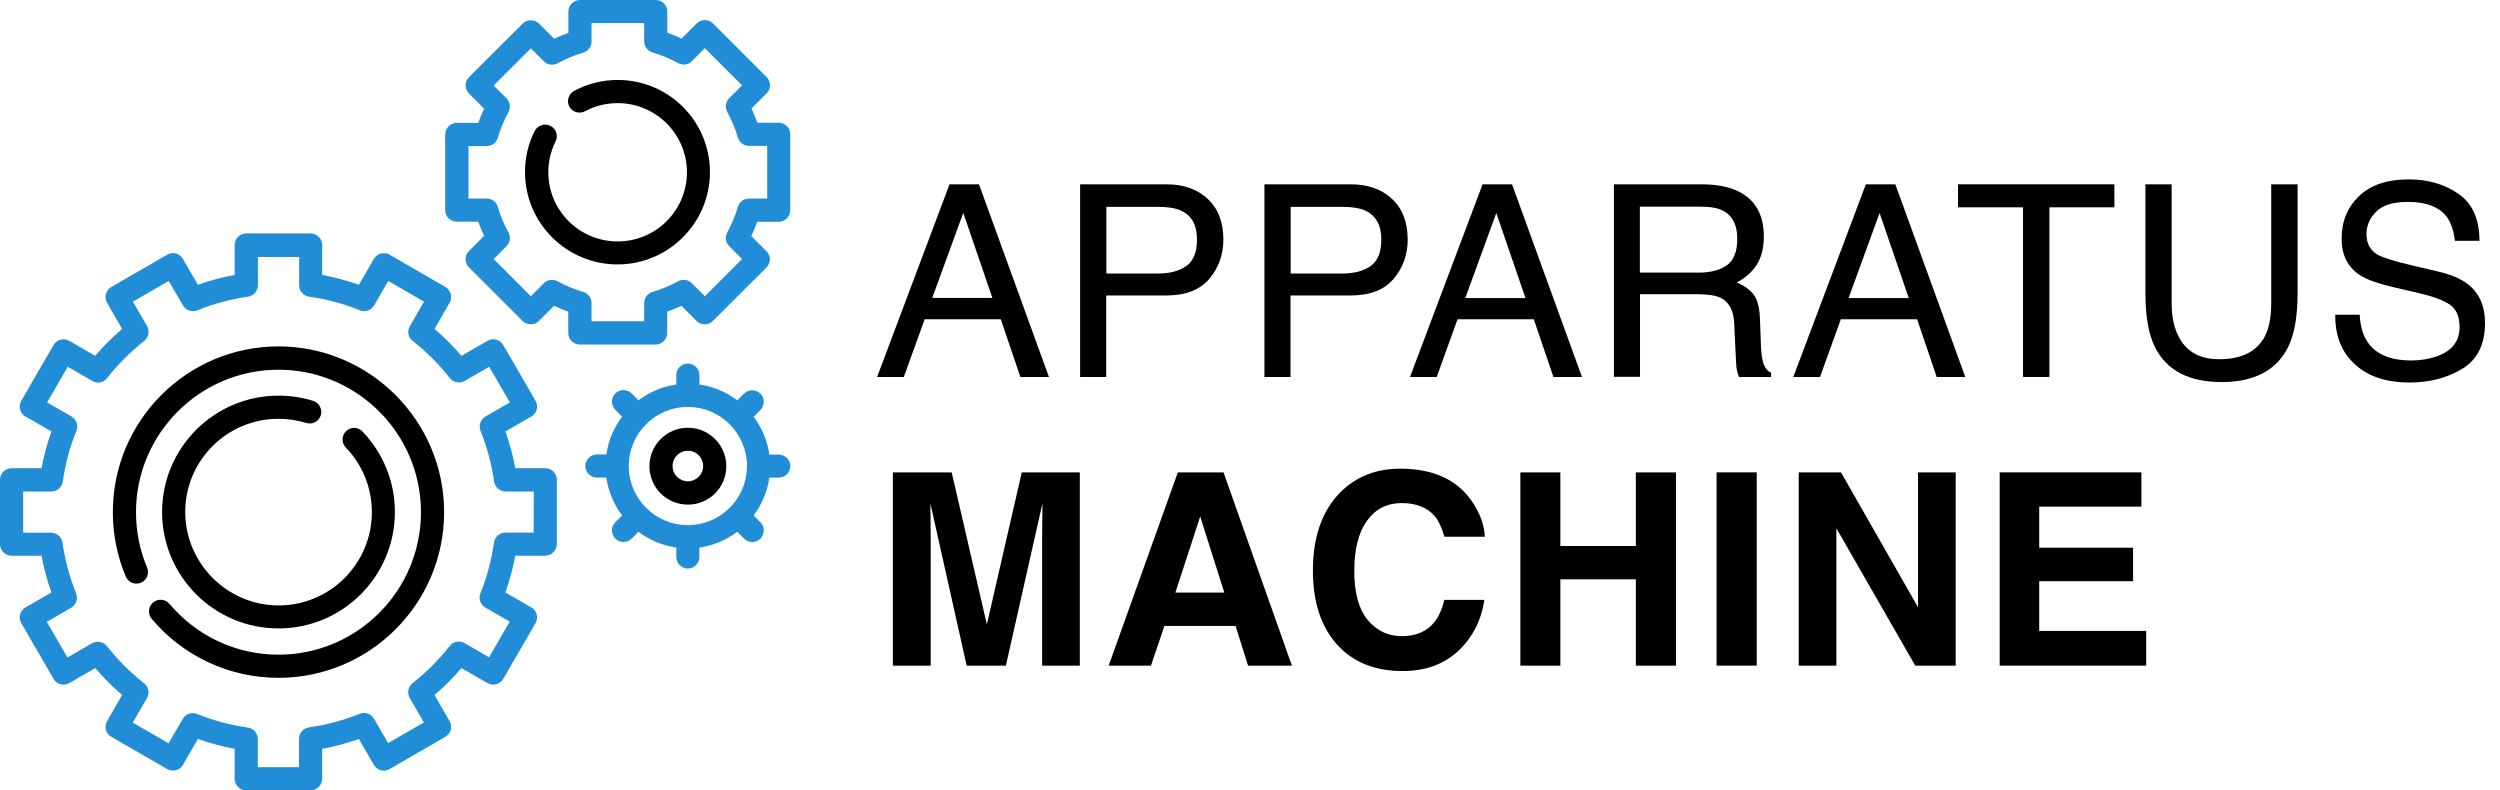
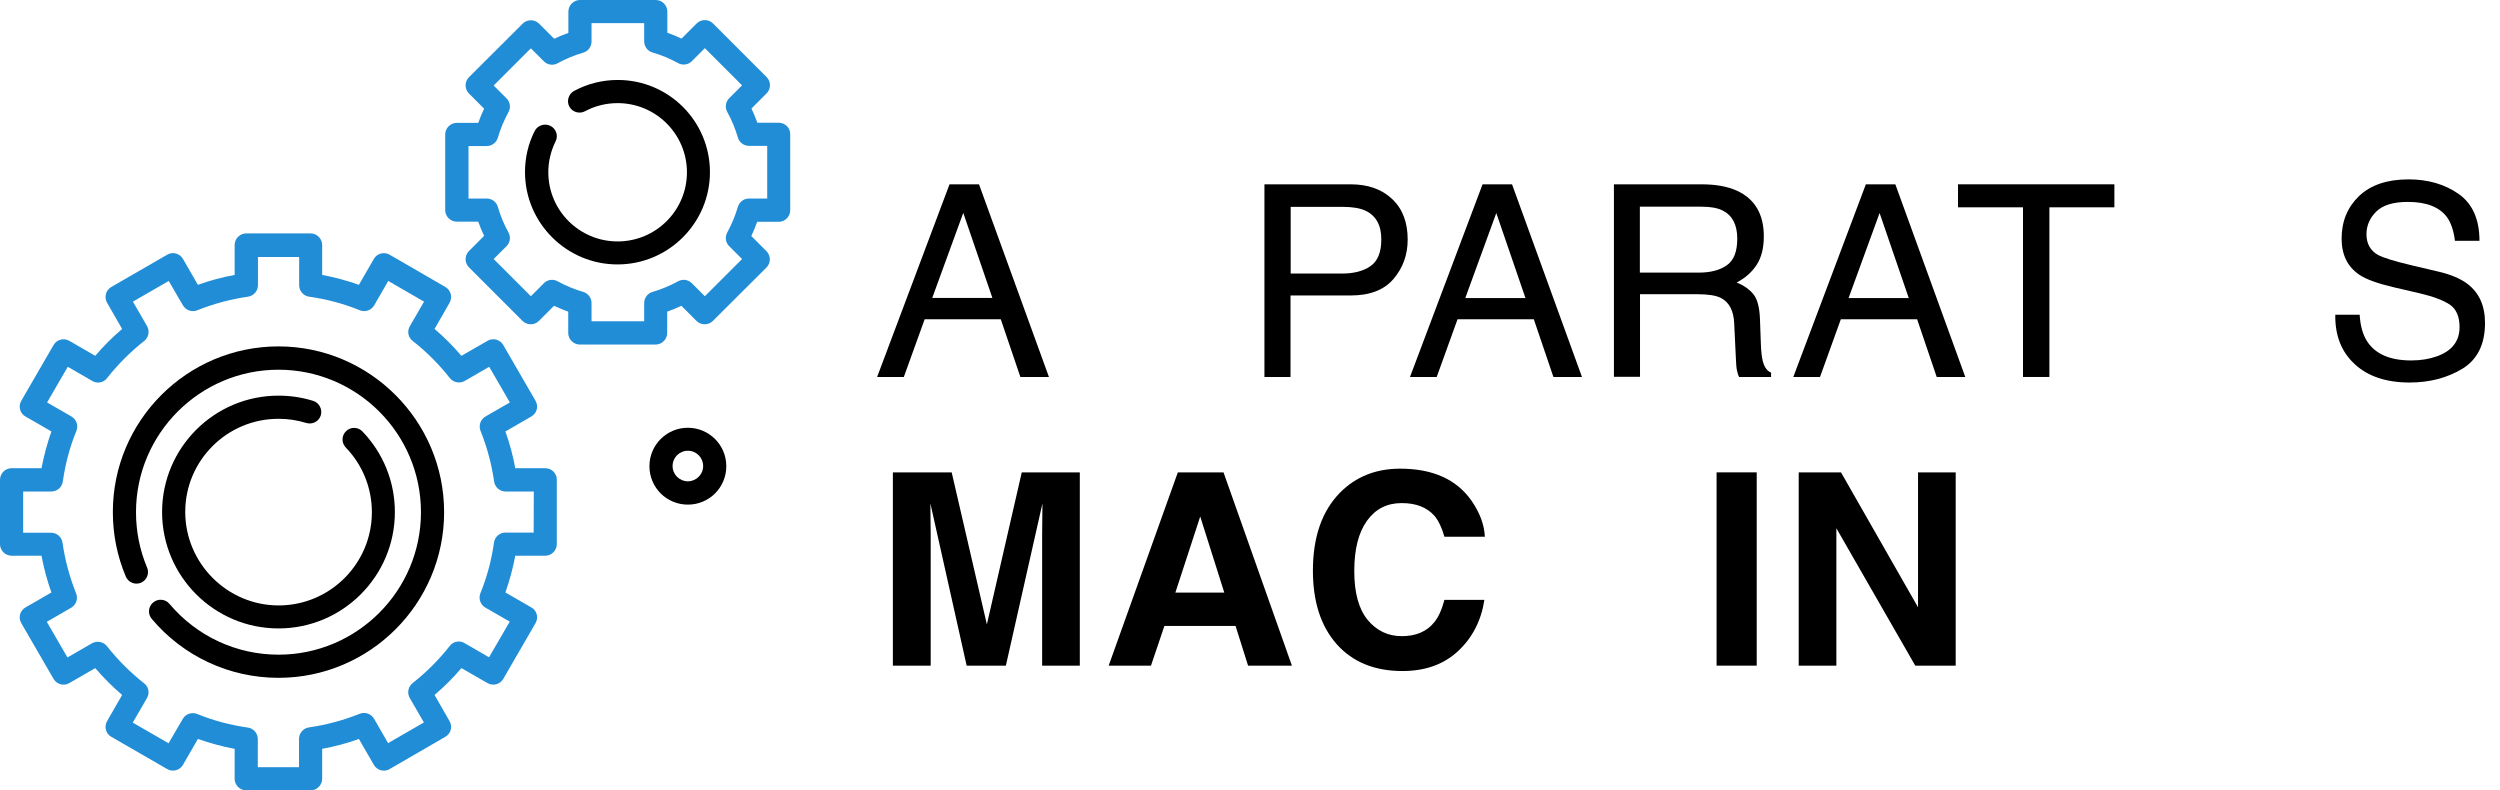
<svg xmlns="http://www.w3.org/2000/svg" version="1.1" id="Layer_1" x="0px" y="0px" viewBox="0 0 1619.5 512" style="enable-background:new 0 0 1619.5 512;" xml:space="preserve">
  <style type="text/css">
	.st0{fill:#218DD6;}
</style>
  <g>
    <path class="st0" d="M353.2,303.3h-19.4c-1.5-8.1-3.6-16-6.4-23.8l16.8-9.7c1.7-1,3-2.6,3.5-4.5c0.5-1.9,0.2-4-0.8-5.7l-20.9-36.1   c-2.1-3.6-6.7-4.8-10.2-2.7l-16.9,9.7c-5.3-6.2-11.1-12.1-17.4-17.4l9.7-16.9c1-1.7,1.3-3.8,0.8-5.7c-0.5-1.9-1.8-3.6-3.5-4.6   l-36.1-20.9c-3.6-2.1-8.2-0.8-10.2,2.7l-9.7,16.8c-7.7-2.7-15.7-4.9-23.8-6.4v-19.4c0-4.1-3.4-7.5-7.5-7.5h-41.7   c-4.1,0-7.5,3.4-7.5,7.5v19.4c-8.1,1.5-16,3.6-23.8,6.4l-9.7-16.8c-2.1-3.6-6.7-4.8-10.2-2.7l-36.2,20.9c-1.7,1-3,2.6-3.5,4.6   c-0.5,1.9-0.2,4,0.8,5.7l9.7,16.9c-6.2,5.3-12.1,11.1-17.4,17.4l-16.8-9.7c-3.6-2.1-8.2-0.8-10.2,2.7l-20.9,36.1   c-1,1.7-1.3,3.8-0.8,5.7c0.5,1.9,1.8,3.6,3.5,4.5l16.8,9.7c-2.7,7.7-4.9,15.7-6.4,23.8H7.5c-4.1,0-7.5,3.4-7.5,7.5v41.7   c0,4.1,3.4,7.5,7.5,7.5h19.4c1.5,8.1,3.6,16,6.4,23.8l-16.8,9.7c-1.7,1-3,2.6-3.5,4.5c-0.5,1.9-0.2,4,0.8,5.7l20.9,36.1   c2.1,3.6,6.7,4.8,10.2,2.7l16.8-9.7c5.3,6.2,11.2,12.1,17.4,17.4l-9.7,16.9c-1,1.7-1.3,3.8-0.8,5.7s1.8,3.6,3.5,4.5l36.2,20.9   c3.6,2.1,8.2,0.8,10.2-2.7l9.7-16.8c7.7,2.7,15.7,4.9,23.8,6.4v19.4c0,4.1,3.4,7.5,7.5,7.5h41.7c4.1,0,7.5-3.4,7.5-7.5v-19.4   c8.1-1.5,16.1-3.6,23.8-6.4l9.7,16.8c2.1,3.6,6.7,4.8,10.2,2.7l36.1-20.9c1.7-1,3-2.6,3.5-4.5c0.5-1.9,0.2-4-0.8-5.7l-9.7-16.9   c6.2-5.3,12.1-11.1,17.4-17.4l16.9,9.7c3.6,2.1,8.2,0.8,10.2-2.7l20.9-36.1c1-1.7,1.3-3.8,0.8-5.7s-1.8-3.6-3.5-4.5l-16.8-9.7   c2.7-7.7,4.9-15.7,6.4-23.8h19.4c4.1,0,7.5-3.4,7.5-7.5v-41.7C360.8,306.7,357.4,303.3,353.2,303.3L353.2,303.3L353.2,303.3z    M345.7,345h-18.3c-3.7,0-6.9,2.8-7.4,6.5c-1.6,11.3-4.5,22.3-8.8,32.8c-1.4,3.5,0,7.4,3.2,9.3l15.8,9.1l-13.4,23.1l-15.9-9.2   c-3.2-1.9-7.4-1.1-9.6,1.9c-7,8.9-15.1,17-24,24c-2.9,2.3-3.7,6.4-1.9,9.6l9.2,15.9l-23.2,13.4l-9.1-15.8c-1.9-3.2-5.8-4.6-9.3-3.2   c-10.5,4.2-21.6,7.2-32.8,8.8c-3.7,0.5-6.5,3.7-6.5,7.4V497H167v-18.3c0-3.7-2.8-6.9-6.5-7.4c-11.3-1.6-22.3-4.5-32.8-8.8   c-3.5-1.4-7.4,0-9.3,3.2l-9.2,15.8l-23.2-13.4l9.2-15.9c1.9-3.2,1.1-7.4-1.9-9.6c-8.9-7-17-15.1-24-24c-2.3-2.9-6.4-3.7-9.7-1.9   l-15.9,9.2l-13.4-23.1l15.8-9.1c3.2-1.9,4.6-5.8,3.2-9.3c-4.2-10.5-7.2-21.6-8.8-32.8c-0.5-3.7-3.7-6.5-7.4-6.5H15v-26.7h18.3   c3.7,0,6.9-2.8,7.4-6.5c1.6-11.3,4.5-22.3,8.8-32.8c1.4-3.5,0-7.4-3.2-9.3l-15.8-9.1l13.4-23.1l15.9,9.2c3.2,1.9,7.4,1.1,9.6-1.9   c7-8.9,15.1-17,24-24c2.9-2.3,3.7-6.4,1.9-9.6l-9.2-15.9l23.2-13.4l9.2,15.8c1.9,3.2,5.8,4.6,9.3,3.2c10.5-4.2,21.6-7.2,32.8-8.8   c3.7-0.5,6.5-3.7,6.5-7.4v-18.3h26.7v18.3c0,3.7,2.8,6.9,6.5,7.4c11.3,1.6,22.3,4.5,32.8,8.8c3.5,1.4,7.4,0,9.3-3.2l9.1-15.8   l23.2,13.4l-9.2,15.9c-1.9,3.2-1.1,7.4,1.9,9.6c8.9,7,17,15.1,24,24c2.3,2.9,6.4,3.7,9.6,1.9l15.9-9.2l13.4,23.1l-15.8,9.1   c-3.2,1.9-4.6,5.8-3.2,9.3c4.2,10.5,7.2,21.6,8.8,32.8c0.5,3.7,3.7,6.5,7.4,6.5h18.3L345.7,345L345.7,345z" />
    <path class="st0" d="M504.5,79.5h-13.9c-1.1-3.1-2.4-6.2-3.8-9.2l9.8-9.8c1.4-1.4,2.2-3.3,2.2-5.3s-0.8-3.9-2.2-5.3l-34.7-34.7   c-2.9-2.9-7.7-2.9-10.6,0l-9.8,9.8c-3-1.4-6.1-2.7-9.2-3.8V7.5c0-4.1-3.4-7.5-7.5-7.5h-49.1c-4.1,0-7.5,3.4-7.5,7.5v13.8   c-3.1,1.1-6.2,2.4-9.2,3.8l-9.8-9.8c-2.9-2.9-7.7-2.9-10.6,0L303.8,50c-1.4,1.4-2.2,3.3-2.2,5.3s0.8,3.9,2.2,5.3l9.8,9.8   c-1.4,3-2.7,6.1-3.8,9.2h-13.9c-4.1,0-7.5,3.4-7.5,7.5v49c0,4.1,3.4,7.5,7.5,7.5h13.9c1.1,3.1,2.4,6.2,3.8,9.2l-9.8,9.8   c-1.4,1.4-2.2,3.3-2.2,5.3s0.8,3.9,2.2,5.3l34.7,34.7c2.9,2.9,7.7,2.9,10.6,0l9.8-9.8c3,1.4,6.1,2.7,9.2,3.8v13.8   c0,4.1,3.4,7.5,7.5,7.5h49.1c4.1,0,7.5-3.4,7.5-7.5v-13.8c3.1-1.1,6.2-2.4,9.2-3.8l9.8,9.8c2.9,2.9,7.7,2.9,10.6,0l34.7-34.6   c1.4-1.4,2.2-3.3,2.2-5.3s-0.8-3.9-2.2-5.3l-9.8-9.8c1.4-3,2.7-6.1,3.8-9.2h13.9c4.1,0,7.5-3.4,7.5-7.5V87   C512,82.9,508.6,79.5,504.5,79.5L504.5,79.5L504.5,79.5z M497,128.6h-11.8c-3.3,0-6.3,2.2-7.2,5.4c-1.7,5.7-4,11.3-6.9,16.6   c-1.6,2.9-1.1,6.6,1.3,8.9l8.3,8.3l-24.1,24.1l-8.4-8.4c-2.4-2.4-6-2.9-8.9-1.3c-5.3,2.9-10.8,5.2-16.6,6.9   c-3.2,0.9-5.4,3.9-5.4,7.2v11.8h-34.1v-11.8c0-3.3-2.2-6.3-5.4-7.2c-5.8-1.7-11.4-4-16.6-6.9c-2.9-1.6-6.6-1.1-8.9,1.3l-8.4,8.4   l-24.1-24.1l8.3-8.3c2.4-2.4,2.9-6,1.3-8.9c-2.9-5.2-5.2-10.8-6.9-16.6c-0.9-3.2-3.9-5.4-7.2-5.4h-11.8v-34h11.8   c3.3,0,6.3-2.2,7.2-5.4c1.7-5.7,4-11.3,6.9-16.6c1.6-2.9,1.1-6.6-1.3-8.9l-8.3-8.3l24.1-24.1l8.4,8.4c2.4,2.4,6,2.9,8.9,1.3   c5.3-2.9,10.8-5.2,16.6-6.9c3.2-0.9,5.4-3.9,5.4-7.2V15h34.1v11.8c0,3.3,2.2,6.3,5.4,7.2c5.8,1.7,11.4,4,16.6,6.9   c2.9,1.6,6.6,1.1,8.9-1.3l8.4-8.4l24.1,24.1l-8.3,8.3c-2.4,2.4-2.9,6-1.3,8.9c2.9,5.2,5.2,10.8,6.9,16.6c0.9,3.2,3.9,5.4,7.2,5.4   H497V128.6L497,128.6z" />
    <path d="M400.2,51.8c-9.9,0-19.6,2.4-28.3,7.1c-3.6,2-5,6.5-3.1,10.1s6.5,5,10.1,3.1c6.5-3.5,13.8-5.3,21.2-5.3   c24.8,0,44.9,20.1,44.9,44.8s-20.1,44.8-44.9,44.8s-44.9-20.1-44.9-44.8c0-7,1.6-13.7,4.7-20c1.9-3.7,0.4-8.2-3.4-10.1   c-3.7-1.8-8.2-0.3-10.1,3.3c-4.2,8.3-6.3,17.3-6.3,26.7c0,32.9,26.9,59.8,59.9,59.8s59.9-26.8,59.9-59.8S433.2,51.8,400.2,51.8z" />
    <path d="M180.4,224.4c-59.2,0-107.3,48.1-107.3,107.3c0,14.5,2.8,28.5,8.4,41.8c1.6,3.8,6,5.6,9.8,4s5.6-6,4-9.8   c-4.8-11.4-7.2-23.5-7.2-35.9c0-50.9,41.4-92.3,92.3-92.3s92.3,41.4,92.3,92.3s-41.4,92.3-92.3,92.3c-27.3,0-53-12-70.6-32.9   c-2.7-3.2-7.4-3.6-10.6-0.9s-3.6,7.4-0.9,10.6c20.4,24.3,50.4,38.2,82.1,38.2c59.2,0,107.3-48.1,107.3-107.3   S239.5,224.4,180.4,224.4L180.4,224.4L180.4,224.4z" />
    <path d="M180.4,271.3c6.2,0,12.2,0.9,18,2.7c4,1.2,8.2-1,9.4-4.9s-1-8.2-4.9-9.4c-7.3-2.3-14.8-3.4-22.5-3.4   c-41.6,0-75.4,33.8-75.4,75.4s33.8,75.4,75.4,75.4s75.4-33.8,75.4-75.4c0-19.6-7.5-38.1-21-52.2c-2.9-3-7.6-3.1-10.6-0.2   c-3,2.9-3.1,7.6-0.2,10.6c10.9,11.3,16.9,26.2,16.9,41.9c0,33.3-27.1,60.4-60.4,60.4S120,364.9,120,331.6S147.1,271.3,180.4,271.3   L180.4,271.3L180.4,271.3z" />
-     <path class="st0" d="M504.5,294.5h-6.1c-1.3-9.1-4.9-17.5-10.2-24.5l4.4-4.4c2.9-2.9,2.9-7.7,0-10.6s-7.7-2.9-10.6,0l-4.4,4.3   c-7-5.3-15.4-8.9-24.5-10.2v-6.1c0-4.1-3.4-7.5-7.5-7.5s-7.5,3.4-7.5,7.5v6.1c-9.1,1.3-17.5,4.9-24.5,10.2l-4.4-4.4   c-2.9-2.9-7.7-2.9-10.6,0s-2.9,7.7,0,10.6l4.4,4.4c-5.3,7-8.9,15.4-10.2,24.5h-6.1c-4.1,0-7.5,3.4-7.5,7.5s3.4,7.5,7.5,7.5h6.1   c1.3,9.1,4.9,17.5,10.2,24.5l-4.4,4.4c-2.9,2.9-2.9,7.7,0,10.6c1.5,1.5,3.4,2.2,5.3,2.2s3.8-0.7,5.3-2.2l4.4-4.4   c7,5.3,15.4,8.9,24.5,10.2v6.1c0,4.1,3.4,7.5,7.5,7.5s7.5-3.4,7.5-7.5v-6.1c9.1-1.3,17.5-4.9,24.5-10.2l4.4,4.4   c1.5,1.5,3.4,2.2,5.3,2.2s3.8-0.7,5.3-2.2c2.9-2.9,2.9-7.7,0-10.6l-4.4-4.4c5.3-7,8.9-15.4,10.2-24.5h6.1c4.1,0,7.5-3.4,7.5-7.5   S508.6,294.5,504.5,294.5L504.5,294.5z M445.6,340.2c-21.1,0-38.3-17.2-38.3-38.3s17.2-38.3,38.3-38.3s38.3,17.2,38.3,38.3   S466.7,340.2,445.6,340.2z" />
    <path d="M445.6,277.1c-13.7,0-24.9,11.1-24.9,24.9s11.1,24.9,24.9,24.9s24.9-11.1,24.9-24.9S459.3,277.1,445.6,277.1z M445.6,311.8   c-5.4,0-9.9-4.4-9.9-9.9s4.4-9.9,9.9-9.9s9.9,4.4,9.9,9.9S451,311.8,445.6,311.8z" />
  </g>
  <g>
    <path d="M615.1,119.4h19.1l45.3,124.8H661l-12.7-37.4H599l-13.5,37.4h-17.3L615.1,119.4z M642.9,193.1L624,137.9l-20.1,55.1H642.9z   " />
-     <path d="M699.8,119.4h55.8c11,0,20,3.1,26.7,9.4c6.8,6.3,10.2,15.1,10.2,26.4c0,9.7-3,18.2-9.1,25.4c-6.1,7.2-15.3,10.8-27.8,10.8   h-39v52.8h-16.9V119.4z M765.4,136.6c-3.7-1.8-8.8-2.6-15.3-2.6h-33.4v43.2h33.4c7.5,0,13.7-1.6,18.3-4.8s7-8.9,7-17.1   C775.5,146.1,772.2,139.9,765.4,136.6z" />
    <path d="M819.2,119.4h55.8c11,0,20,3.1,26.7,9.4c6.8,6.3,10.2,15.1,10.2,26.4c0,9.7-3,18.2-9.1,25.4c-6.1,7.2-15.3,10.8-27.8,10.8   h-39v52.8h-16.9V119.4z M884.8,136.6c-3.7-1.8-8.8-2.6-15.3-2.6h-33.4v43.2h33.4c7.5,0,13.7-1.6,18.3-4.8s7-8.9,7-17.1   C894.9,146.1,891.5,139.9,884.8,136.6z" />
    <path d="M960.4,119.4h19.1l45.3,124.8h-18.5l-12.7-37.4h-49.4l-13.5,37.4h-17.3L960.4,119.4z M988.2,193.1l-18.9-55.1l-20.1,55.1   H988.2z" />
    <path d="M1045.5,119.4h56.7c9.3,0,17,1.4,23.1,4.2c11.5,5.3,17.3,15.2,17.3,29.5c0,7.5-1.5,13.6-4.6,18.4c-3.1,4.8-7.4,8.6-13,11.5   c4.9,2,8.5,4.6,11,7.8c2.5,3.2,3.8,8.5,4.1,15.7l0.6,16.7c0.2,4.8,0.6,8.3,1.2,10.6c1,4,2.8,6.5,5.4,7.6v2.8h-20.7   c-0.6-1.1-1-2.5-1.4-4.2s-0.6-5-0.8-9.9l-1-20.8c-0.4-8.2-3.3-13.6-8.8-16.4c-3.1-1.5-8.1-2.3-14.8-2.3h-37.4v53.5h-16.9V119.4z    M1100.4,176.6c7.7,0,13.8-1.6,18.3-4.8c4.5-3.2,6.7-8.9,6.7-17.2c0-8.9-3.1-15-9.4-18.2c-3.4-1.7-7.8-2.5-13.5-2.5h-40.2v42.7   H1100.4z" />
    <path d="M1208.7,119.4h19.1l45.3,124.8h-18.5l-12.7-37.4h-49.4l-13.5,37.4h-17.3L1208.7,119.4z M1236.5,193.1l-18.9-55.1   l-20.1,55.1H1236.5z" />
    <path d="M1369.7,119.4v14.9h-42.1v109.9h-17.1V134.3h-42.1v-14.9H1369.7z" />
-     <path d="M1406.8,119.4v77.1c0,9.1,1.7,16.6,5.1,22.6c5.1,9.1,13.6,13.6,25.7,13.6c14.4,0,24.3-4.9,29.5-14.7   c2.8-5.3,4.2-12.5,4.2-21.5v-77.1h17.1v70.1c0,15.4-2.1,27.2-6.2,35.4c-7.6,15.1-22,22.6-43.1,22.6c-21.1,0-35.5-7.5-43.1-22.6   c-4.2-8.3-6.2-20.1-6.2-35.4v-70.1H1406.8z" />
    <path d="M1528.6,203.9c0.4,7.1,2,12.8,4.8,17.2c5.4,8.3,14.9,12.4,28.6,12.4c6.1,0,11.7-0.9,16.7-2.7c9.7-3.5,14.6-9.8,14.6-18.9   c0-6.8-2.1-11.6-6.2-14.5c-4.2-2.8-10.7-5.3-19.6-7.4l-16.4-3.8c-10.7-2.5-18.3-5.2-22.7-8.2c-7.7-5.2-11.5-13-11.5-23.4   c0-11.2,3.8-20.4,11.3-27.6c7.6-7.2,18.2-10.8,32.1-10.8c12.7,0,23.5,3.2,32.5,9.5c8.9,6.3,13.4,16.4,13.4,30.3h-15.9   c-0.8-6.7-2.6-11.8-5.2-15.4c-4.9-6.5-13.3-9.8-25.2-9.8c-9.6,0-16.4,2.1-20.6,6.3c-4.2,4.2-6.3,9.1-6.3,14.6   c0,6.1,2.5,10.6,7.4,13.4c3.2,1.8,10.6,4.1,22,6.8l17,4c8.2,1.9,14.5,4.6,18.9,7.9c7.7,5.8,11.5,14.3,11.5,25.4   c0,13.8-4.9,23.7-14.7,29.7c-9.8,5.9-21.2,8.9-34.2,8.9c-15.1,0-27-4-35.5-11.9c-8.6-7.9-12.8-18.5-12.6-32H1528.6z" />
    <path d="M602.8,431.2h-24.4V306h38.1l22.8,98.5l22.6-98.5h37.6v125.2h-24.4v-84.7c0-2.4,0-5.8,0.1-10.2c0.1-4.4,0.1-7.8,0.1-10.2   l-23.7,105.1h-25.4l-23.5-105.1c0,2.4,0,5.8,0.1,10.2c0.1,4.4,0.1,7.8,0.1,10.2V431.2z" />
    <path d="M800.4,405.5h-46.1l-8.7,25.7h-27.4L763,306h29.6l44.3,125.2h-28.4L800.4,405.5z M793.1,383.9l-15.6-49.3l-16.1,49.3H793.1   z" />
    <path d="M944.4,421.9c-9.3,8.6-21.3,12.8-35.9,12.8c-18,0-32.2-5.8-42.5-17.3c-10.3-11.6-15.5-27.5-15.5-47.7   c0-21.9,5.9-38.7,17.6-50.6c10.2-10.3,23.2-15.5,38.9-15.5c21.1,0,36.5,6.9,46.2,20.7c5.4,7.8,8.3,15.5,8.7,23.4h-26.2   c-1.7-6-3.9-10.5-6.5-13.6c-4.8-5.4-11.8-8.2-21.2-8.2c-9.5,0-17,3.8-22.5,11.5c-5.5,7.7-8.2,18.5-8.2,32.6c0,14,2.9,24.6,8.7,31.6   c5.8,7,13.2,10.5,22.1,10.5c9.2,0,16.2-3,21-9c2.7-3.2,4.9-8.1,6.6-14.5h25.9C959.5,402.2,953.7,413.3,944.4,421.9z" />
-     <path d="M1059.7,431.2v-55.9h-48.9v55.9h-25.9V306h25.9v47.7h48.9V306h26v125.2H1059.7z" />
    <path d="M1112,306h26v125.2h-26V306z" />
    <path d="M1266.9,431.2h-26.2l-51.1-89v89h-24.4V306h27.4l49.9,87.4V306h24.4V431.2z" />
-     <path d="M1381.8,376.5H1321v32.2h69.3v22.5h-94.9V306h91.8v22.2H1321v26.6h60.8V376.5z" />
  </g>
</svg>